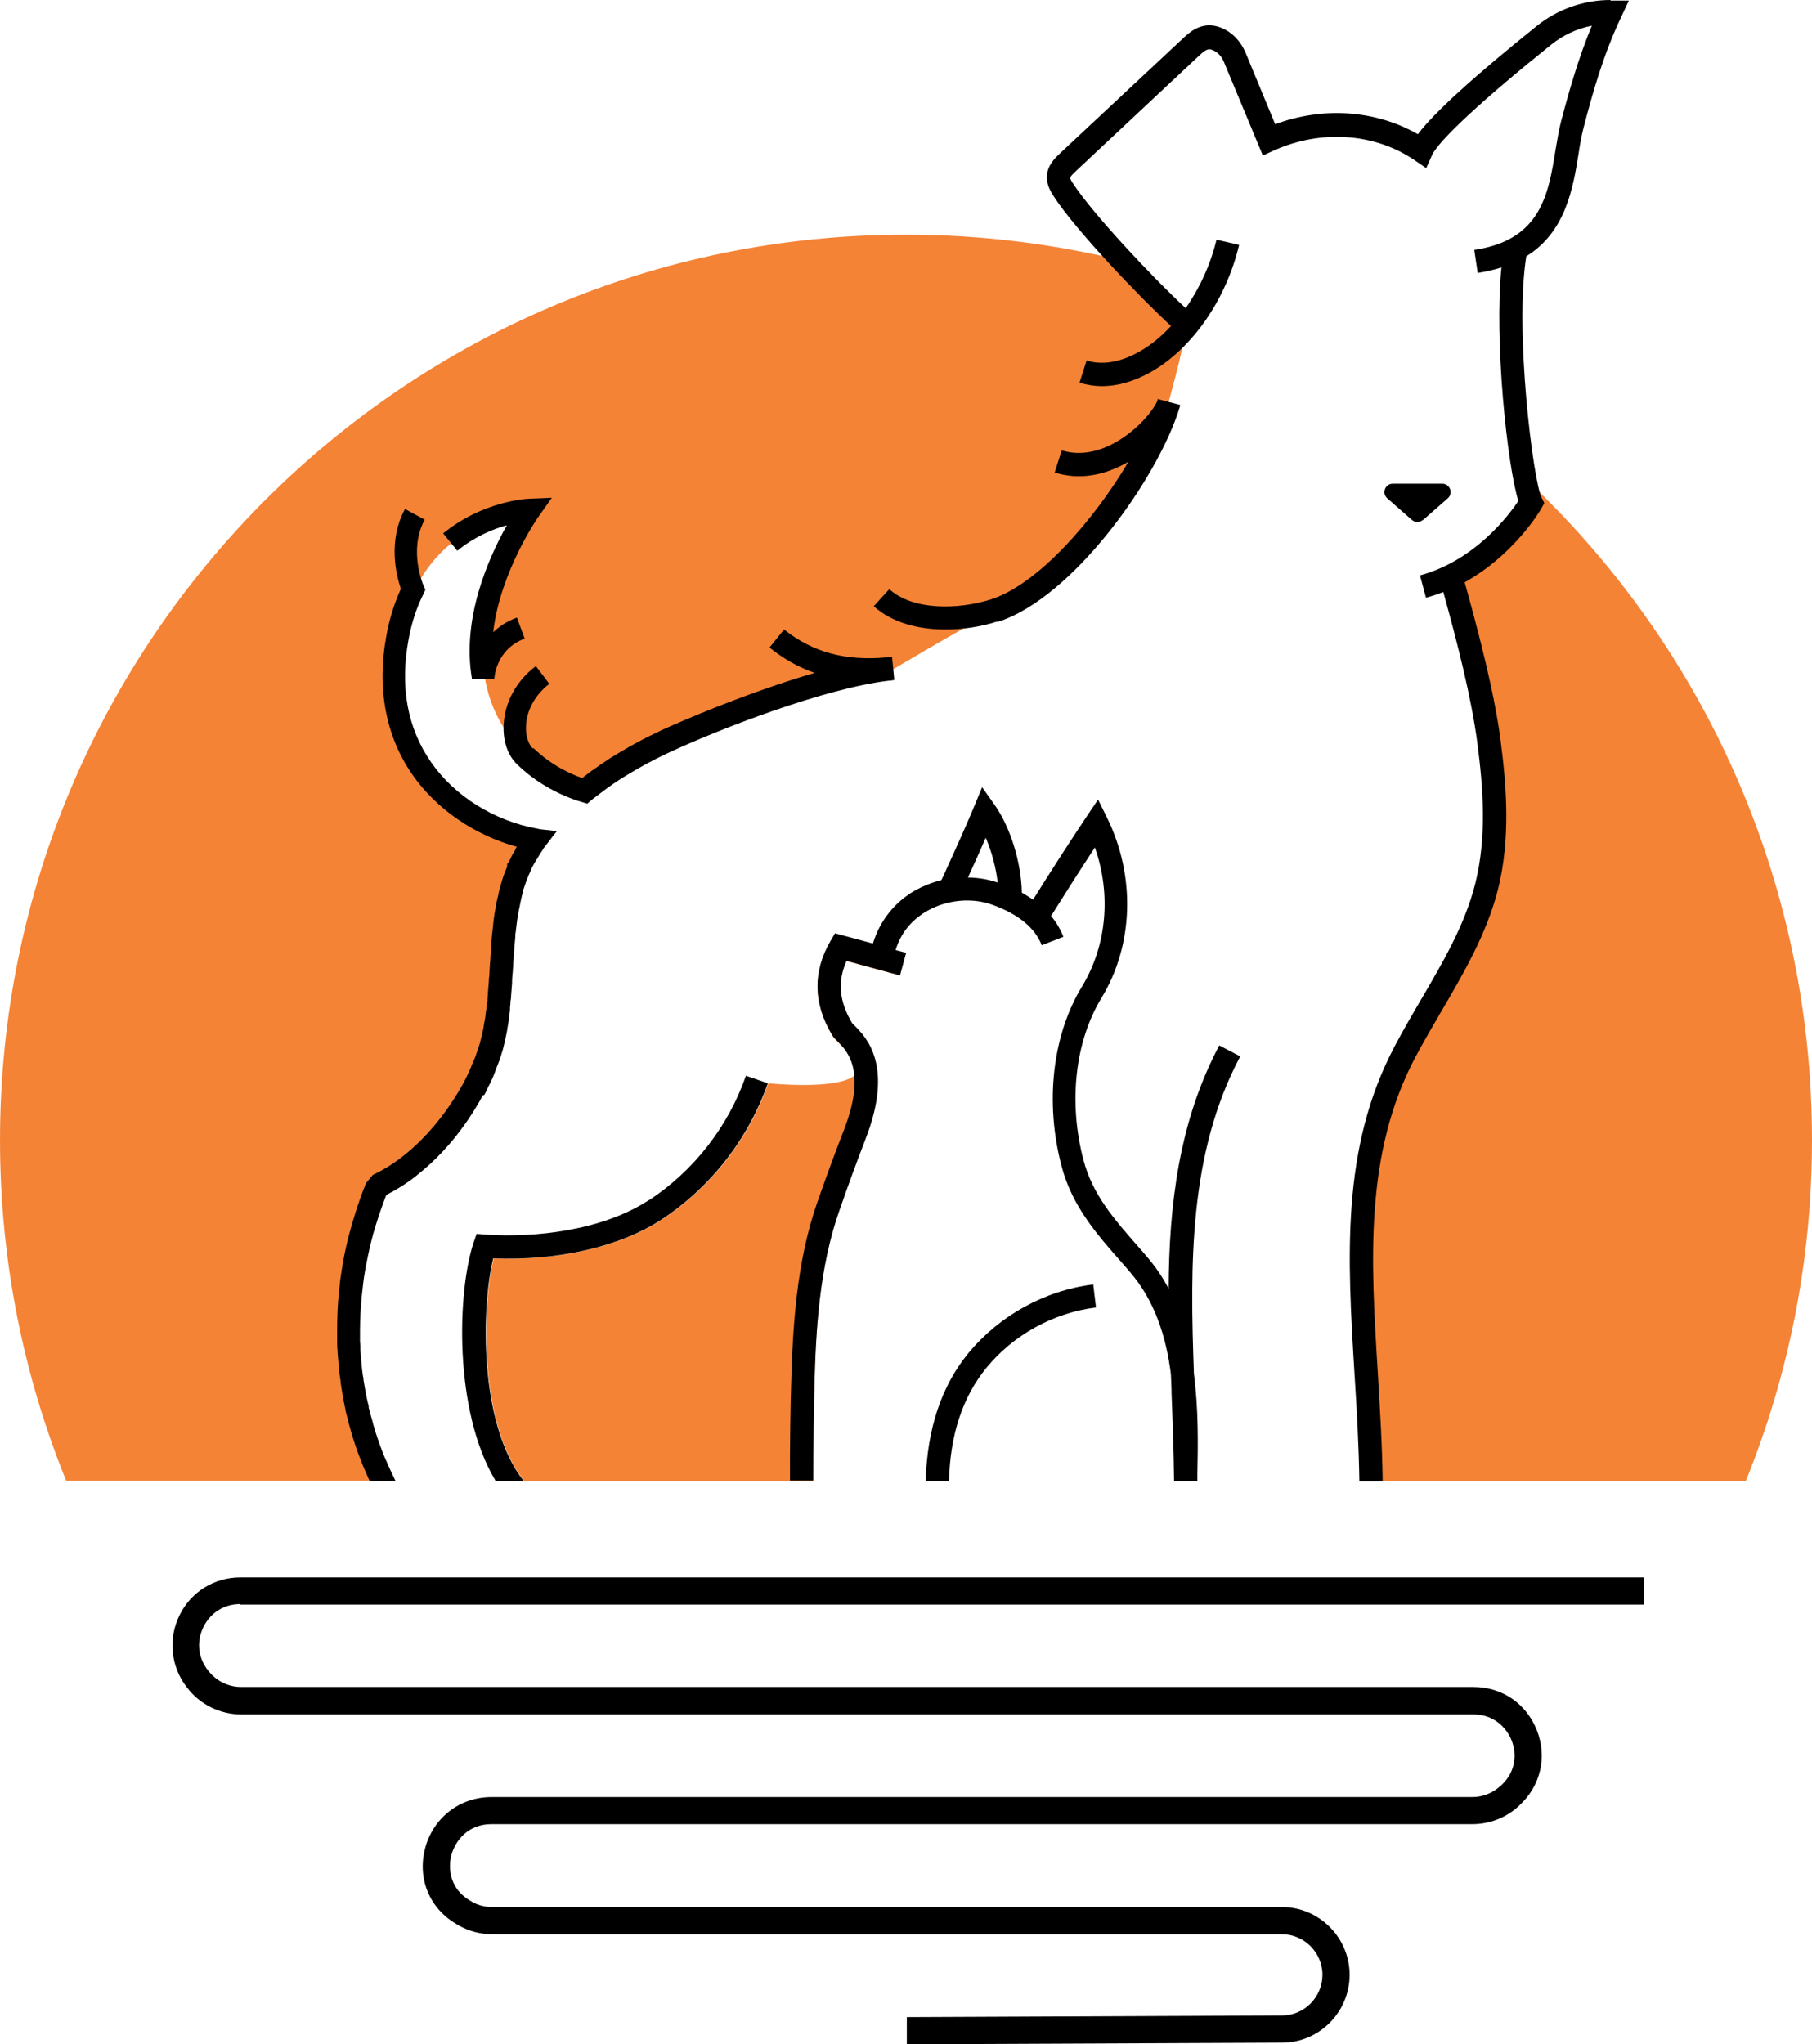
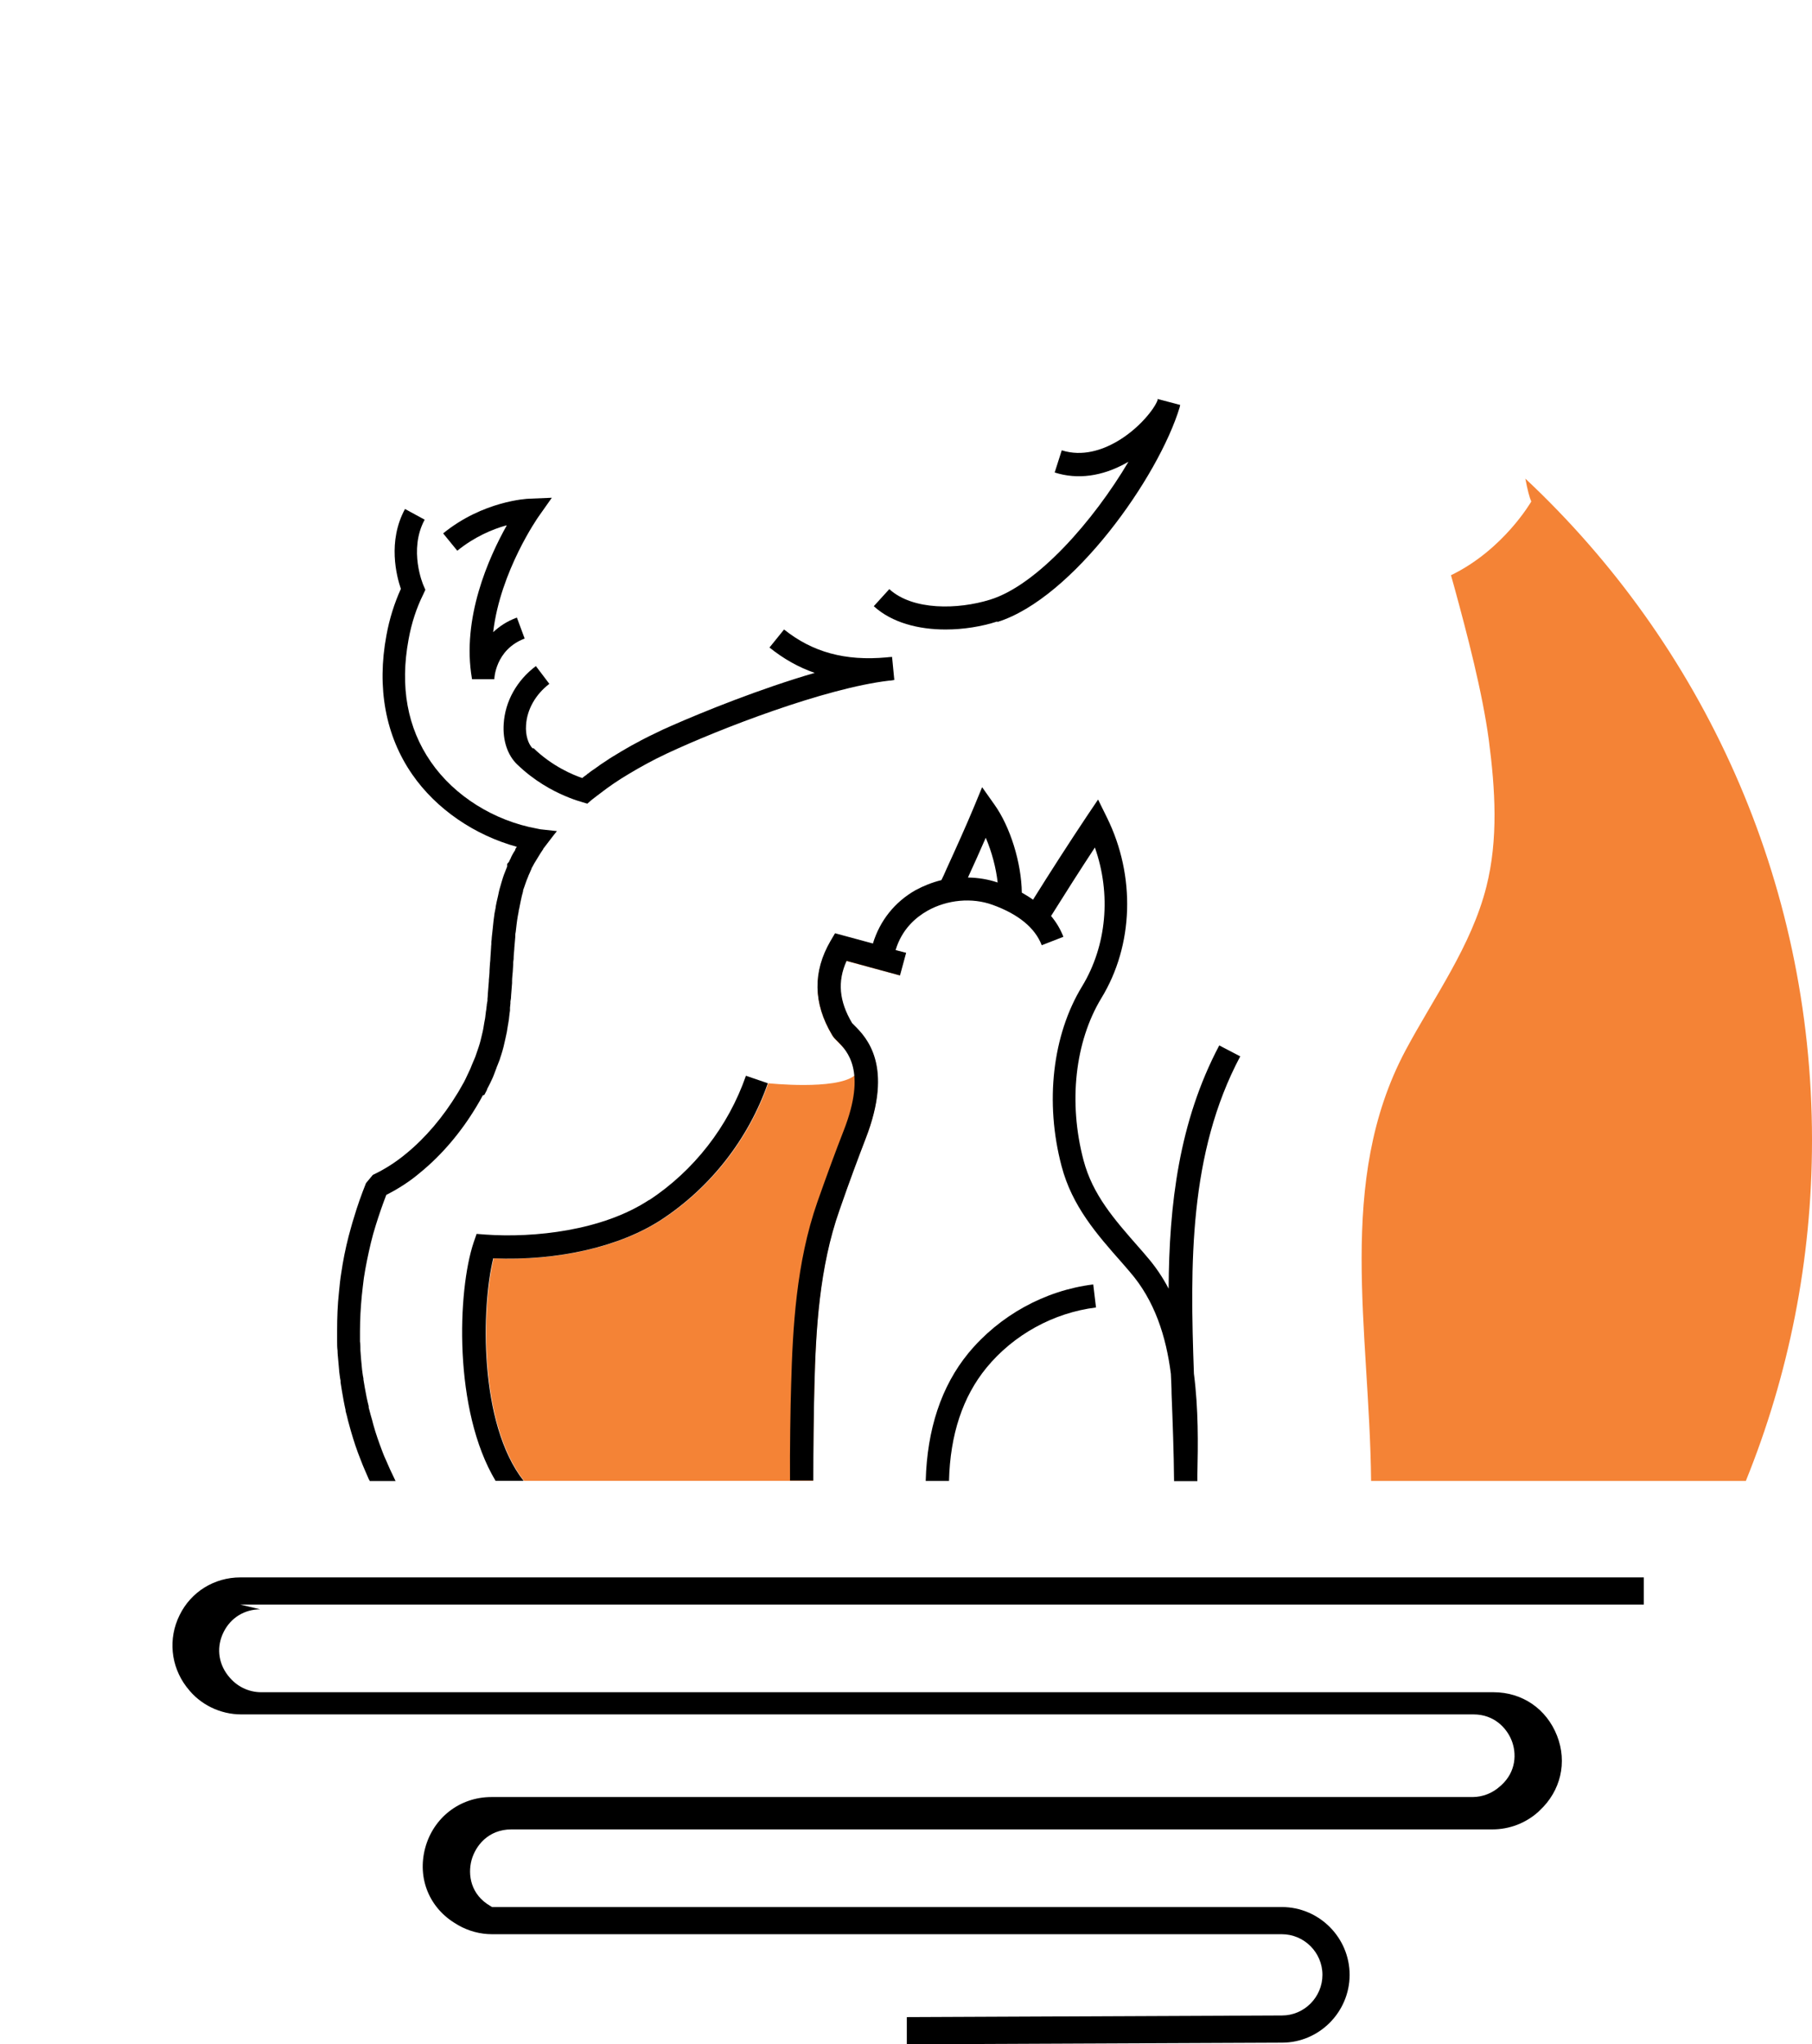
<svg xmlns="http://www.w3.org/2000/svg" xmlns:ns1="http://www.inkscape.org/namespaces/inkscape" xmlns:ns2="http://sodipodi.sourceforge.net/DTD/sodipodi-0.dtd" width="21.005mm" height="23.696mm" viewBox="0 0 21.005 23.696" version="1.1" id="svg982" ns1:version="0.92.4 (5da689c313, 2019-01-14)" ns2:docname="logo.svg">
  <defs id="defs976" />
  <ns2:namedview id="base" pagecolor="#ffffff" bordercolor="#666666" borderopacity="1.0" ns1:pageopacity="0.0" ns1:pageshadow="2" ns1:zoom="3.959798" ns1:cx="76.341936" ns1:cy="46.236284" ns1:document-units="mm" ns1:current-layer="layer1" showgrid="false" ns1:window-width="1435" ns1:window-height="758" ns1:window-x="369" ns1:window-y="127" ns1:window-maximized="0" />
  <g ns1:label="Layer 1" ns1:groupmode="layer" id="layer1" transform="translate(254.675,-14.521)">
    <path ns1:connector-curvature="0" class="cls-2" d="m -244.327,25.528 0.151,0.04 -0.071,0.259 -0.619,-0.167 c -0.108,0.238 -0.087,0.468 0.064,0.722 0,0 0.016,0.016 0.026,0.026 0.127,0.127 0.407,0.41 0.204,1.106 -0.018,0.066 -0.042,0.135 -0.071,0.209 -0.093,0.235 -0.185,0.489 -0.304,0.826 -0.235,0.664 -0.273,1.402 -0.288,2.04 -0.008,0.28 -0.016,0.786 -0.013,1.098 h -3.352 c -0.524,-0.667 -0.489,-2.027 -0.352,-2.58 0.749,0.034 1.474,-0.135 1.955,-0.452 0.569,-0.376 1.003,-0.934 1.228,-1.577 0,0 0.778,0.082 0.997,-0.087 v 0 c 0.114,-0.087 -0.058,-0.257 -0.161,-0.362 -0.011,-0.011 -0.021,-0.021 -0.029,-0.029 -0.026,-0.026 -0.05,-0.05 -0.066,-0.077 -0.22,-0.368 -0.225,-0.733 -0.018,-1.087 l 0.053,-0.09 0.413,0.111 c -0.016,0.045 -0.029,0.093 -0.037,0.14 l 0.265,0.053 c 0.008,-0.042 0.018,-0.082 0.034,-0.122 z" id="path28" style="stroke-width:0.265;fill:#f48336;fill-opacity:1" />
-     <path ns1:connector-curvature="0" class="cls-2" d="m -248.465,24.258 c 0,0 -0.013,0.019 -0.021,0.029 -0.021,0.032 -0.042,0.061 -0.061,0.093 0,0 0,0 0,0 -0.013,0.019 -0.024,0.04 -0.034,0.058 0,0 0,0 0,0 -0.011,0.019 -0.021,0.037 -0.029,0.056 -0.008,0.013 -0.013,0.026 -0.018,0.04 -0.008,0.019 -0.016,0.037 -0.026,0.056 0,0 0,0 0,0.003 -0.008,0.019 -0.016,0.037 -0.024,0.056 -0.008,0.019 -0.013,0.037 -0.021,0.058 -0.008,0.026 -0.016,0.05 -0.024,0.077 -0.005,0.013 -0.008,0.029 -0.013,0.042 -0.011,0.037 -0.021,0.077 -0.029,0.114 -0.005,0.021 -0.011,0.045 -0.013,0.066 -0.005,0.021 -0.008,0.04 -0.011,0.061 -0.003,0.021 -0.008,0.042 -0.011,0.061 -0.011,0.064 -0.016,0.124 -0.024,0.188 0,0.021 -0.005,0.042 -0.005,0.064 -0.005,0.042 -0.008,0.085 -0.011,0.127 -0.003,0.042 -0.005,0.085 -0.008,0.127 0,0.021 -0.003,0.042 -0.005,0.064 0,0.026 -0.003,0.053 -0.005,0.077 0,0.04 -0.005,0.077 -0.008,0.116 0,0.005 0,0.008 0,0.013 -0.003,0.048 -0.005,0.093 -0.011,0.14 0,0.024 -0.005,0.048 -0.005,0.071 0,0.021 -0.005,0.045 -0.008,0.066 0,0.011 0,0.019 -0.003,0.029 0,0.021 -0.005,0.042 -0.008,0.064 0,0.016 -0.005,0.032 -0.005,0.048 -0.003,0.024 -0.005,0.045 -0.011,0.069 -0.003,0.024 -0.008,0.045 -0.011,0.069 -0.005,0.024 -0.008,0.045 -0.013,0.069 -0.013,0.058 -0.029,0.119 -0.048,0.18 -0.013,0.04 -0.026,0.082 -0.042,0.124 q 0,0 0,0 c -0.016,0.042 -0.034,0.082 -0.053,0.124 v 0 c -0.018,0.042 -0.04,0.085 -0.061,0.127 -0.011,0.021 -0.021,0.042 -0.032,0.064 -0.024,0.042 -0.048,0.082 -0.071,0.124 -0.161,0.27 -0.376,0.527 -0.619,0.725 -0.132,0.108 -0.273,0.198 -0.418,0.265 v 0 c -0.056,0.135 -0.106,0.273 -0.146,0.413 -0.021,0.069 -0.04,0.138 -0.058,0.209 -0.034,0.14 -0.064,0.28 -0.085,0.423 -0.011,0.071 -0.018,0.14 -0.026,0.212 -0.013,0.143 -0.021,0.283 -0.021,0.426 0,0.034 0,0.066 0,0.101 v 0.019 c 0,0.037 0.003,0.071 0.005,0.108 0,0.037 0.005,0.071 0.008,0.108 0.003,0.04 0.008,0.079 0.011,0.119 0.005,0.037 0.008,0.074 0.013,0.111 0,0.005 0,0.011 0,0.016 0.005,0.032 0.011,0.064 0.016,0.095 0.013,0.074 0.026,0.148 0.045,0.222 v 0 c 0.008,0.037 0.016,0.074 0.026,0.111 0.008,0.037 0.018,0.074 0.029,0.111 0.032,0.108 0.069,0.22 0.108,0.325 0.013,0.037 0.026,0.071 0.042,0.106 0.016,0.034 0.029,0.071 0.045,0.106 0.013,0.029 0.026,0.056 0.04,0.082 h -3.675 c -0.495,-1.22 -0.767,-2.551 -0.767,-3.948 0,-5.794 4.702,-10.496 10.501,-10.496 0.865,0 1.707,0.106 2.511,0.302 0.233,0.254 0.471,0.497 0.646,0.664 0.037,0.034 0.069,0.066 0.098,0.093 v 0 c -0.013,0.079 -0.029,0.167 -0.05,0.254 v 0 c -0.056,0.251 -0.127,0.511 -0.161,0.632 0,0.008 -0.005,0.013 -0.005,0.021 -0.005,0.016 -0.008,0.029 -0.011,0.04 0,0.008 -0.003,0.013 -0.003,0.013 0,-0.003 0.005,-0.016 0.016,-0.04 -0.005,0.019 -0.013,0.037 -0.018,0.058 0,0 0,0.003 0,0.005 -0.048,0.135 -0.116,0.28 -0.201,0.429 -0.413,0.733 -1.206,1.574 -1.799,1.894 q 0,0 0,0 c 0,0 0,0 0,0 -0.108,0.058 -0.241,0.132 -0.378,0.212 q 0,0 0,0 v 0 c -0.368,0.209 -0.765,0.445 -0.791,0.46 0,0 0,0 0,0 0,0 -0.937,0.262 -1.733,0.519 -0.392,0.127 -0.749,0.251 -0.945,0.341 -0.079,0.037 -0.159,0.077 -0.235,0.116 -0.077,0.042 -0.153,0.085 -0.23,0.132 -0.114,0.069 -0.222,0.143 -0.328,0.222 -0.034,0.026 -0.103,0.082 -0.103,0.082 0,0 -2.114,-0.643 -0.696,-3.204 0,0 -1.476,0.003 -1.529,2.011 -0.032,1.228 1.344,1.675 1.659,1.762 z" id="path30" style="stroke-width:0.265;fill:#f48336;fill-opacity:1" />
    <path ns1:connector-curvature="0" class="cls-2" d="m -233.67,27.74 c 0,1.397 -0.273,2.728 -0.767,3.948 h -4.344 c -0.018,-1.757 -0.407,-3.471 0.397,-4.987 0.333,-0.624 0.765,-1.212 0.939,-1.9 0.14,-0.553 0.103,-1.132 0.029,-1.699 -0.074,-0.553 -0.249,-1.222 -0.402,-1.781 -0.013,-0.045 -0.024,-0.087 -0.037,-0.132 0.611,-0.296 0.931,-0.855 0.931,-0.855 -0.021,-0.045 -0.045,-0.138 -0.069,-0.265 2.045,1.916 3.323,4.641 3.323,7.665 z" id="path32" style="stroke-width:0.265;fill:#f48336;fill-opacity:1" />
-     <path ns1:connector-curvature="0" class="cls-2" d="m -251.889,33.121 h 16.269 v -0.315 h -16.269 c -0.302,0 -0.572,0.167 -0.704,0.437 -0.135,0.273 -0.103,0.59 0.079,0.831 l 0.011,0.013 c 0.146,0.193 0.381,0.307 0.624,0.307 h 14.285 c 0.238,0 0.384,0.156 0.442,0.302 0.058,0.146 0.056,0.36 -0.122,0.521 l -0.013,0.011 c -0.087,0.079 -0.201,0.124 -0.32,0.124 h -11.372 c -0.365,0 -0.672,0.238 -0.767,0.59 -0.095,0.355 0.05,0.704 0.368,0.886 l 0.018,0.011 c 0.116,0.066 0.251,0.103 0.389,0.103 h 9.155 c 0.259,0 0.471,0.212 0.471,0.471 0,0.259 -0.212,0.471 -0.468,0.471 l -4.35,0.019 v 0.315 c 0,0 4.35,-0.019 4.35,-0.019 0.431,0 0.783,-0.355 0.783,-0.786 0,-0.431 -0.352,-0.786 -0.786,-0.786 h -9.155 c -0.082,0 -0.164,-0.021 -0.233,-0.061 l -0.018,-0.011 c -0.23,-0.132 -0.265,-0.362 -0.22,-0.532 0.045,-0.164 0.191,-0.357 0.463,-0.357 h 11.372 c 0.198,0 0.389,-0.074 0.534,-0.206 l 0.013,-0.013 c 0.243,-0.225 0.323,-0.558 0.201,-0.868 -0.122,-0.31 -0.402,-0.503 -0.736,-0.503 h -14.285 c -0.148,0 -0.286,-0.069 -0.376,-0.183 l -0.011,-0.013 c -0.114,-0.148 -0.132,-0.336 -0.048,-0.503 0.082,-0.164 0.241,-0.262 0.423,-0.262 z" id="path34" style="stroke-width:0.265" />
-     <path ns1:connector-curvature="0" class="cls-1" d="m -236.006,14.521 c -0.31,0 -0.611,0.106 -0.852,0.299 -0.728,0.585 -1.191,1.005 -1.381,1.257 -0.487,-0.28 -1.098,-0.323 -1.654,-0.116 l -0.344,-0.831 c -0.05,-0.116 -0.132,-0.212 -0.238,-0.267 -0.243,-0.127 -0.405,0.026 -0.492,0.108 l -1.421,1.328 c -0.05,0.048 -0.146,0.135 -0.151,0.265 -0.005,0.103 0.048,0.183 0.079,0.233 0.259,0.4 1.011,1.183 1.36,1.503 -0.114,0.124 -0.238,0.225 -0.37,0.299 -0.151,0.085 -0.381,0.172 -0.609,0.101 l -0.082,0.257 c 0.085,0.026 0.172,0.04 0.262,0.04 0.183,0 0.37,-0.056 0.561,-0.161 0.482,-0.273 0.876,-0.839 1.027,-1.476 l -0.262,-0.061 c -0.069,0.288 -0.196,0.564 -0.357,0.794 -0.376,-0.347 -1.077,-1.093 -1.302,-1.439 -0.011,-0.013 -0.037,-0.058 -0.037,-0.071 0,-0.013 0.024,-0.04 0.066,-0.079 l 1.418,-1.328 c 0.095,-0.09 0.122,-0.098 0.185,-0.066 0.05,0.026 0.09,0.071 0.114,0.132 l 0.45,1.082 0.127,-0.058 c 0.545,-0.246 1.172,-0.204 1.635,0.114 l 0.132,0.09 0.066,-0.148 c 0.077,-0.172 0.595,-0.651 1.386,-1.286 0.135,-0.108 0.296,-0.183 0.468,-0.217 -0.156,0.376 -0.265,0.759 -0.36,1.122 -0.024,0.098 -0.042,0.204 -0.061,0.318 -0.082,0.513 -0.169,1.045 -0.942,1.159 l 0.04,0.267 c 0.101,-0.016 0.193,-0.037 0.275,-0.064 -0.085,0.847 0.066,2.289 0.196,2.707 -0.111,0.167 -0.505,0.691 -1.14,0.863 l 0.069,0.259 c 0.069,-0.019 0.138,-0.042 0.201,-0.066 0.161,0.579 0.325,1.22 0.394,1.744 0.066,0.503 0.116,1.09 -0.026,1.646 -0.122,0.474 -0.368,0.894 -0.63,1.341 -0.101,0.172 -0.204,0.349 -0.299,0.529 -0.63,1.185 -0.55,2.461 -0.468,3.807 0.026,0.407 0.05,0.826 0.056,1.244 h 0.27 c -0.005,-0.426 -0.032,-0.849 -0.056,-1.259 -0.082,-1.31 -0.156,-2.545 0.437,-3.664 0.093,-0.175 0.196,-0.349 0.294,-0.519 0.259,-0.442 0.527,-0.9 0.659,-1.41 0.153,-0.601 0.101,-1.222 0.032,-1.749 -0.074,-0.556 -0.249,-1.225 -0.415,-1.823 0.572,-0.318 0.876,-0.831 0.889,-0.857 l 0.034,-0.061 -0.032,-0.064 c -0.098,-0.201 -0.315,-1.934 -0.177,-2.797 0.458,-0.283 0.542,-0.791 0.606,-1.188 0.016,-0.108 0.034,-0.209 0.056,-0.294 0.108,-0.418 0.235,-0.865 0.437,-1.289 l 0.09,-0.193 h -0.214 z" id="path36" style="stroke-width:0.265" />
+     <path ns1:connector-curvature="0" class="cls-2" d="m -251.889,33.121 h 16.269 v -0.315 h -16.269 c -0.302,0 -0.572,0.167 -0.704,0.437 -0.135,0.273 -0.103,0.59 0.079,0.831 l 0.011,0.013 c 0.146,0.193 0.381,0.307 0.624,0.307 h 14.285 c 0.238,0 0.384,0.156 0.442,0.302 0.058,0.146 0.056,0.36 -0.122,0.521 l -0.013,0.011 c -0.087,0.079 -0.201,0.124 -0.32,0.124 h -11.372 c -0.365,0 -0.672,0.238 -0.767,0.59 -0.095,0.355 0.05,0.704 0.368,0.886 l 0.018,0.011 c 0.116,0.066 0.251,0.103 0.389,0.103 h 9.155 c 0.259,0 0.471,0.212 0.471,0.471 0,0.259 -0.212,0.471 -0.468,0.471 l -4.35,0.019 v 0.315 c 0,0 4.35,-0.019 4.35,-0.019 0.431,0 0.783,-0.355 0.783,-0.786 0,-0.431 -0.352,-0.786 -0.786,-0.786 h -9.155 l -0.018,-0.011 c -0.23,-0.132 -0.265,-0.362 -0.22,-0.532 0.045,-0.164 0.191,-0.357 0.463,-0.357 h 11.372 c 0.198,0 0.389,-0.074 0.534,-0.206 l 0.013,-0.013 c 0.243,-0.225 0.323,-0.558 0.201,-0.868 -0.122,-0.31 -0.402,-0.503 -0.736,-0.503 h -14.285 c -0.148,0 -0.286,-0.069 -0.376,-0.183 l -0.011,-0.013 c -0.114,-0.148 -0.132,-0.336 -0.048,-0.503 0.082,-0.164 0.241,-0.262 0.423,-0.262 z" id="path34" style="stroke-width:0.265" />
    <path ns1:connector-curvature="0" class="cls-1" d="m -240.541,26.639 c -0.468,0.884 -0.582,1.849 -0.587,2.82 -0.069,-0.132 -0.153,-0.257 -0.254,-0.373 -0.029,-0.034 -0.058,-0.069 -0.087,-0.101 -0.291,-0.331 -0.54,-0.614 -0.646,-1.016 -0.177,-0.672 -0.098,-1.373 0.206,-1.876 0.376,-0.614 0.4,-1.418 0.066,-2.095 l -0.103,-0.209 -0.13,0.193 c -0.212,0.318 -0.421,0.643 -0.624,0.968 -0.04,-0.029 -0.085,-0.056 -0.13,-0.082 -0.005,-0.344 -0.132,-0.762 -0.32,-1.024 l -0.14,-0.198 -0.093,0.225 c -0.09,0.217 -0.214,0.492 -0.323,0.73 -0.018,0.042 -0.037,0.085 -0.056,0.122 -0.106,0.026 -0.206,0.066 -0.299,0.116 -0.243,0.138 -0.415,0.355 -0.495,0.619 l -0.439,-0.119 -0.053,0.09 c -0.206,0.355 -0.201,0.72 0.018,1.087 0.016,0.029 0.04,0.053 0.066,0.077 0.108,0.111 0.339,0.341 0.071,1.029 -0.093,0.238 -0.188,0.495 -0.307,0.833 -0.246,0.704 -0.286,1.463 -0.304,2.122 -0.008,0.235 -0.016,0.77 -0.013,1.106 h 0.27 c 0,-0.312 0.005,-0.818 0.013,-1.098 0.016,-0.638 0.056,-1.373 0.291,-2.037 0.116,-0.336 0.212,-0.59 0.302,-0.826 0.331,-0.849 0.008,-1.177 -0.13,-1.315 -0.011,-0.011 -0.024,-0.024 -0.026,-0.026 -0.151,-0.254 -0.172,-0.484 -0.064,-0.722 l 0.619,0.169 0.071,-0.262 -0.122,-0.032 c 0.074,-0.246 0.238,-0.381 0.368,-0.455 0.23,-0.13 0.519,-0.156 0.757,-0.069 0.299,0.108 0.492,0.267 0.569,0.468 l 0.251,-0.098 c -0.034,-0.087 -0.082,-0.169 -0.143,-0.241 0.167,-0.267 0.336,-0.532 0.508,-0.794 0.191,0.54 0.138,1.138 -0.148,1.609 -0.344,0.564 -0.434,1.344 -0.238,2.085 0.122,0.463 0.405,0.786 0.704,1.124 0.029,0.034 0.058,0.066 0.087,0.101 0.288,0.331 0.421,0.749 0.476,1.183 0.003,0.077 0.008,0.153 0.008,0.23 0.013,0.333 0.026,0.677 0.029,1.013 h 0.27 c 0,-0.024 0,-0.048 0,-0.074 0.008,-0.352 0.013,-0.762 -0.04,-1.172 -0.045,-1.262 -0.061,-2.553 0.537,-3.678 l -0.238,-0.124 z m -2.913,-1.947 c 0.069,-0.148 0.14,-0.31 0.206,-0.46 0.069,0.161 0.119,0.347 0.138,0.519 -0.108,-0.037 -0.225,-0.056 -0.344,-0.058 z" id="path38" style="stroke-width:0.265" />
    <path ns1:connector-curvature="0" class="cls-1" d="m -247.15,28.43 c -0.54,0.357 -1.333,0.442 -1.897,0.402 l -0.103,-0.008 -0.034,0.098 c -0.188,0.558 -0.238,1.945 0.254,2.765 h 0.325 c -0.524,-0.667 -0.489,-2.027 -0.352,-2.58 0.749,0.032 1.474,-0.135 1.955,-0.452 0.569,-0.376 1.003,-0.934 1.228,-1.577 l -0.254,-0.087 c -0.204,0.587 -0.601,1.098 -1.122,1.442 z" id="path40" style="stroke-width:0.265" />
    <path ns1:connector-curvature="0" class="cls-1" d="m -243.113,21.731 c 0.873,-0.273 1.868,-1.677 2.114,-2.492 v -0.005 c 0,0 0.005,-0.013 0.005,-0.019 l -0.262,-0.069 v 0.013 c -0.034,0.098 -0.22,0.341 -0.492,0.492 -0.148,0.082 -0.376,0.167 -0.619,0.09 l -0.082,0.257 c 0.265,0.085 0.553,0.045 0.831,-0.111 0.008,-0.005 0.016,-0.008 0.024,-0.013 -0.402,0.68 -1.056,1.429 -1.603,1.598 -0.373,0.116 -0.897,0.127 -1.169,-0.122 l -0.18,0.198 c 0.212,0.193 0.521,0.27 0.831,0.27 0.209,0 0.418,-0.034 0.601,-0.093 z" id="path42" style="stroke-width:0.265" />
-     <path ns1:connector-curvature="0" class="cls-1" d="m -238.178,20.548 0.286,-0.251 c 0.066,-0.058 0.026,-0.169 -0.064,-0.169 h -0.574 c -0.09,0 -0.13,0.111 -0.064,0.169 l 0.286,0.251 c 0.037,0.032 0.09,0.032 0.127,0 z" id="path44" style="stroke-width:0.265" />
    <path ns1:connector-curvature="0" class="cls-1" d="m -243.449,30.206 c -0.315,0.384 -0.479,0.884 -0.495,1.482 h 0.27 c 0.013,-0.537 0.159,-0.976 0.434,-1.312 0.315,-0.384 0.778,-0.638 1.27,-0.699 l -0.032,-0.267 c -0.561,0.069 -1.087,0.36 -1.447,0.796 z" id="path46" style="stroke-width:0.265" />
    <path ns1:connector-curvature="0" class="cls-1" d="m -249.061,27.213 c 0.011,-0.021 0.024,-0.042 0.032,-0.061 v -0.005 c 0.024,-0.045 0.045,-0.087 0.064,-0.13 l 0.011,-0.026 v 0 c 0,0 0.005,-0.013 0.008,-0.021 v 0 l 0.029,-0.077 c 0,0 0,-0.008 0.003,-0.008 l 0.032,-0.082 v 0 c 0.005,-0.019 0.011,-0.034 0.016,-0.05 0.021,-0.064 0.037,-0.13 0.05,-0.193 0.005,-0.024 0.011,-0.05 0.016,-0.074 0.003,-0.024 0.008,-0.048 0.011,-0.069 0.005,-0.024 0.008,-0.05 0.013,-0.077 0,-0.016 0.005,-0.032 0.005,-0.045 0.003,-0.024 0.005,-0.045 0.008,-0.061 0,-0.011 0,-0.024 0,-0.032 0,-0.016 0.005,-0.034 0.005,-0.05 v -0.021 c 0.005,-0.024 0.008,-0.05 0.008,-0.074 0.003,-0.048 0.008,-0.095 0.011,-0.14 0,-0.005 0,-0.013 0,-0.019 0,-0.04 0.005,-0.077 0.008,-0.114 l 0.005,-0.082 c 0,-0.019 0,-0.037 0.005,-0.064 0,-0.04 0.005,-0.079 0.008,-0.119 v -0.008 c 0.003,-0.042 0.008,-0.082 0.011,-0.127 0,-0.019 0,-0.04 0.005,-0.058 0.008,-0.064 0.013,-0.122 0.024,-0.183 0.003,-0.019 0.008,-0.04 0.011,-0.058 v -0.008 c 0.005,-0.016 0.008,-0.034 0.011,-0.05 0.005,-0.021 0.008,-0.042 0.013,-0.064 0.008,-0.04 0.016,-0.074 0.026,-0.108 v 0 c 0,-0.016 0.005,-0.026 0.011,-0.042 0.008,-0.024 0.016,-0.045 0.024,-0.069 0.005,-0.016 0.013,-0.034 0.021,-0.053 0.005,-0.016 0.013,-0.034 0.021,-0.05 l 0.011,-0.026 c 0,0 0.008,-0.016 0.011,-0.024 v -0.005 c 0,0 0.013,-0.021 0.018,-0.032 0.008,-0.016 0.016,-0.029 0.024,-0.042 l 0.058,-0.095 c 0.013,-0.019 0.024,-0.037 0.037,-0.056 v -0.005 c 0,0 0.013,-0.013 0.016,-0.019 l 0.101,-0.132 0.04,-0.05 -0.191,-0.021 c 0,0 -0.026,-0.005 -0.04,-0.008 -0.497,-0.09 -0.958,-0.378 -1.23,-0.773 -0.273,-0.394 -0.36,-0.873 -0.259,-1.418 0.034,-0.191 0.093,-0.368 0.169,-0.521 l 0.026,-0.056 -0.024,-0.056 c 0,0 -0.175,-0.405 0.016,-0.757 l -0.228,-0.124 c -0.204,0.376 -0.098,0.778 -0.048,0.926 -0.074,0.164 -0.132,0.344 -0.167,0.537 -0.114,0.609 -0.011,1.167 0.299,1.614 0.278,0.402 0.722,0.704 1.212,0.839 -0.008,0.011 -0.013,0.021 -0.018,0.029 v 0.008 c -0.013,0.019 -0.024,0.037 -0.034,0.056 -0.008,0.016 -0.016,0.029 -0.021,0.045 -0.008,0.013 -0.013,0.024 -0.018,0.037 l -0.008,0.008 v 0 c 0,0 -0.013,0.016 -0.013,0.016 v 0.029 c 0,0 -0.008,0.024 -0.013,0.034 -0.008,0.021 -0.016,0.042 -0.024,0.061 -0.003,0.011 -0.008,0.021 -0.011,0.032 -0.011,0.034 -0.021,0.069 -0.032,0.108 -0.011,0.034 -0.018,0.069 -0.026,0.108 -0.005,0.024 -0.011,0.045 -0.016,0.069 -0.003,0.019 -0.008,0.037 -0.011,0.056 v 0.008 c -0.005,0.021 -0.008,0.042 -0.013,0.066 -0.008,0.058 -0.016,0.116 -0.021,0.177 -0.003,0.032 -0.008,0.066 -0.011,0.101 0,0.019 -0.003,0.037 -0.005,0.053 0,0.019 0,0.037 -0.003,0.056 v 0.008 c -0.003,0.042 -0.005,0.082 -0.008,0.119 0,0.024 -0.003,0.048 -0.005,0.066 l -0.005,0.079 c 0,0.04 -0.005,0.077 -0.008,0.114 v 0.013 c -0.003,0.045 -0.008,0.093 -0.011,0.138 0,0.024 -0.003,0.048 -0.005,0.069 v 0.021 c -0.003,0.016 -0.005,0.029 -0.008,0.045 0,0.008 0,0.016 -0.003,0.026 0,0.019 -0.005,0.04 -0.008,0.061 0,0.013 -0.003,0.026 -0.005,0.04 v 0.005 c -0.003,0.021 -0.005,0.042 -0.011,0.066 -0.003,0.021 -0.008,0.042 -0.011,0.066 -0.003,0.021 -0.008,0.042 -0.013,0.064 -0.013,0.056 -0.026,0.114 -0.045,0.169 -0.011,0.034 -0.024,0.069 -0.037,0.108 l -0.037,0.087 v 0 c 0,0 -0.016,0.04 -0.016,0.04 l -0.008,0.019 c -0.016,0.034 -0.032,0.069 -0.05,0.106 -0.011,0.019 -0.018,0.04 -0.029,0.056 -0.024,0.04 -0.045,0.082 -0.069,0.119 -0.164,0.27 -0.368,0.511 -0.59,0.693 -0.127,0.106 -0.259,0.188 -0.389,0.249 l -0.079,0.095 c -0.053,0.132 -0.101,0.267 -0.14,0.4 -0.024,0.074 -0.042,0.146 -0.061,0.214 -0.037,0.143 -0.066,0.288 -0.087,0.434 -0.011,0.066 -0.018,0.138 -0.026,0.22 -0.016,0.146 -0.021,0.294 -0.021,0.439 0,0.034 0,0.071 0,0.101 v 0.024 c 0,0.037 0,0.074 0.005,0.111 0,0.037 0.005,0.074 0.008,0.111 0.003,0.04 0.008,0.082 0.011,0.124 v 0.005 c 0.005,0.034 0.008,0.071 0.016,0.108 0,0.008 0,0.013 0,0.019 0.005,0.034 0.011,0.066 0.016,0.101 0.013,0.077 0.026,0.151 0.042,0.22 v 0.011 c 0.011,0.04 0.021,0.077 0.029,0.114 0.011,0.04 0.021,0.077 0.032,0.116 0.032,0.111 0.069,0.225 0.114,0.336 0.016,0.045 0.032,0.079 0.045,0.111 0.016,0.037 0.032,0.074 0.048,0.111 0.005,0.008 0.008,0.016 0.013,0.024 h 0.299 c 0,0 -0.013,-0.024 -0.018,-0.037 -0.016,-0.034 -0.032,-0.069 -0.048,-0.101 -0.016,-0.034 -0.029,-0.069 -0.045,-0.103 -0.016,-0.032 -0.029,-0.066 -0.042,-0.1 -0.04,-0.106 -0.077,-0.209 -0.106,-0.315 -0.008,-0.034 -0.018,-0.069 -0.029,-0.106 -0.008,-0.032 -0.016,-0.061 -0.024,-0.09 v -0.016 c -0.018,-0.069 -0.032,-0.138 -0.045,-0.214 -0.005,-0.032 -0.011,-0.061 -0.016,-0.095 v -0.013 c -0.008,-0.034 -0.011,-0.069 -0.016,-0.103 v 0 c -0.003,-0.042 -0.008,-0.079 -0.011,-0.116 -0.003,-0.034 -0.005,-0.069 -0.008,-0.106 0,-0.034 0,-0.069 -0.005,-0.103 V 30.049 c 0,-0.032 0,-0.064 0,-0.098 0,-0.138 0.008,-0.275 0.021,-0.41 0.008,-0.077 0.016,-0.143 0.024,-0.206 0.021,-0.138 0.05,-0.275 0.082,-0.41 0.016,-0.066 0.034,-0.132 0.056,-0.201 0.037,-0.119 0.077,-0.235 0.122,-0.352 0.135,-0.069 0.27,-0.153 0.397,-0.262 0.246,-0.201 0.471,-0.466 0.648,-0.762 0.026,-0.042 0.05,-0.085 0.074,-0.13 z" id="path48" style="stroke-width:0.265" />
    <path ns1:connector-curvature="0" class="cls-1" d="m -248.802,20.614 c -0.206,0.368 -0.524,1.072 -0.402,1.775 0,0 0,0.003 0,0.005 h 0.259 c 0,0 0.008,-0.341 0.352,-0.471 l -0.09,-0.243 c -0.116,0.042 -0.204,0.103 -0.275,0.169 0.082,-0.706 0.521,-1.333 0.527,-1.341 l 0.153,-0.217 -0.265,0.011 c -0.021,0 -0.534,0.026 -0.995,0.402 l 0.164,0.201 c 0.198,-0.161 0.407,-0.249 0.569,-0.294 z" id="path50" style="stroke-width:0.265" />
    <path ns1:connector-curvature="0" class="cls-1" d="m -248.5,23.197 c -0.053,-0.053 -0.085,-0.156 -0.077,-0.27 0.011,-0.183 0.111,-0.357 0.27,-0.479 l -0.156,-0.206 c -0.222,0.167 -0.357,0.41 -0.373,0.669 -0.013,0.193 0.045,0.365 0.156,0.471 0.198,0.191 0.405,0.302 0.553,0.365 v 0 c 0.061,0.026 0.124,0.05 0.191,0.069 l 0.069,0.021 0.056,-0.048 c 0.032,-0.024 0.064,-0.05 0.101,-0.077 0.095,-0.074 0.201,-0.146 0.315,-0.214 0.074,-0.045 0.148,-0.087 0.222,-0.127 0.069,-0.037 0.14,-0.074 0.23,-0.116 0.611,-0.286 1.831,-0.757 2.574,-0.844 0.021,0 0.042,-0.005 0.061,-0.008 l -0.026,-0.267 c -0.021,0 -0.04,0.003 -0.061,0.005 -0.484,0.045 -0.863,-0.061 -1.191,-0.323 l -0.169,0.209 c 0.164,0.132 0.339,0.23 0.524,0.294 -0.63,0.183 -1.291,0.45 -1.667,0.616 -0.018,0.008 -0.037,0.016 -0.053,0.024 -0.013,0.005 -0.024,0.011 -0.037,0.016 -0.024,0.011 -0.045,0.021 -0.066,0.032 -0.069,0.032 -0.132,0.064 -0.188,0.093 -0.018,0.011 -0.037,0.021 -0.053,0.029 -0.04,0.021 -0.079,0.042 -0.119,0.066 -0.04,0.024 -0.079,0.045 -0.116,0.069 -0.018,0.011 -0.034,0.021 -0.053,0.032 -0.021,0.013 -0.042,0.026 -0.061,0.04 -0.024,0.016 -0.045,0.029 -0.064,0.042 -0.026,0.019 -0.053,0.037 -0.074,0.053 -0.008,0.005 -0.016,0.011 -0.024,0.016 -0.018,0.013 -0.037,0.026 -0.053,0.04 -0.005,0 -0.008,0.005 -0.011,0.008 -0.008,0.008 -0.016,0.013 -0.026,0.019 -0.016,0.013 -0.024,0.019 -0.024,0.019 l -0.005,0.005 c -0.108,-0.037 -0.347,-0.135 -0.566,-0.347 z" id="path52" style="stroke-width:0.265" />
  </g>
</svg>